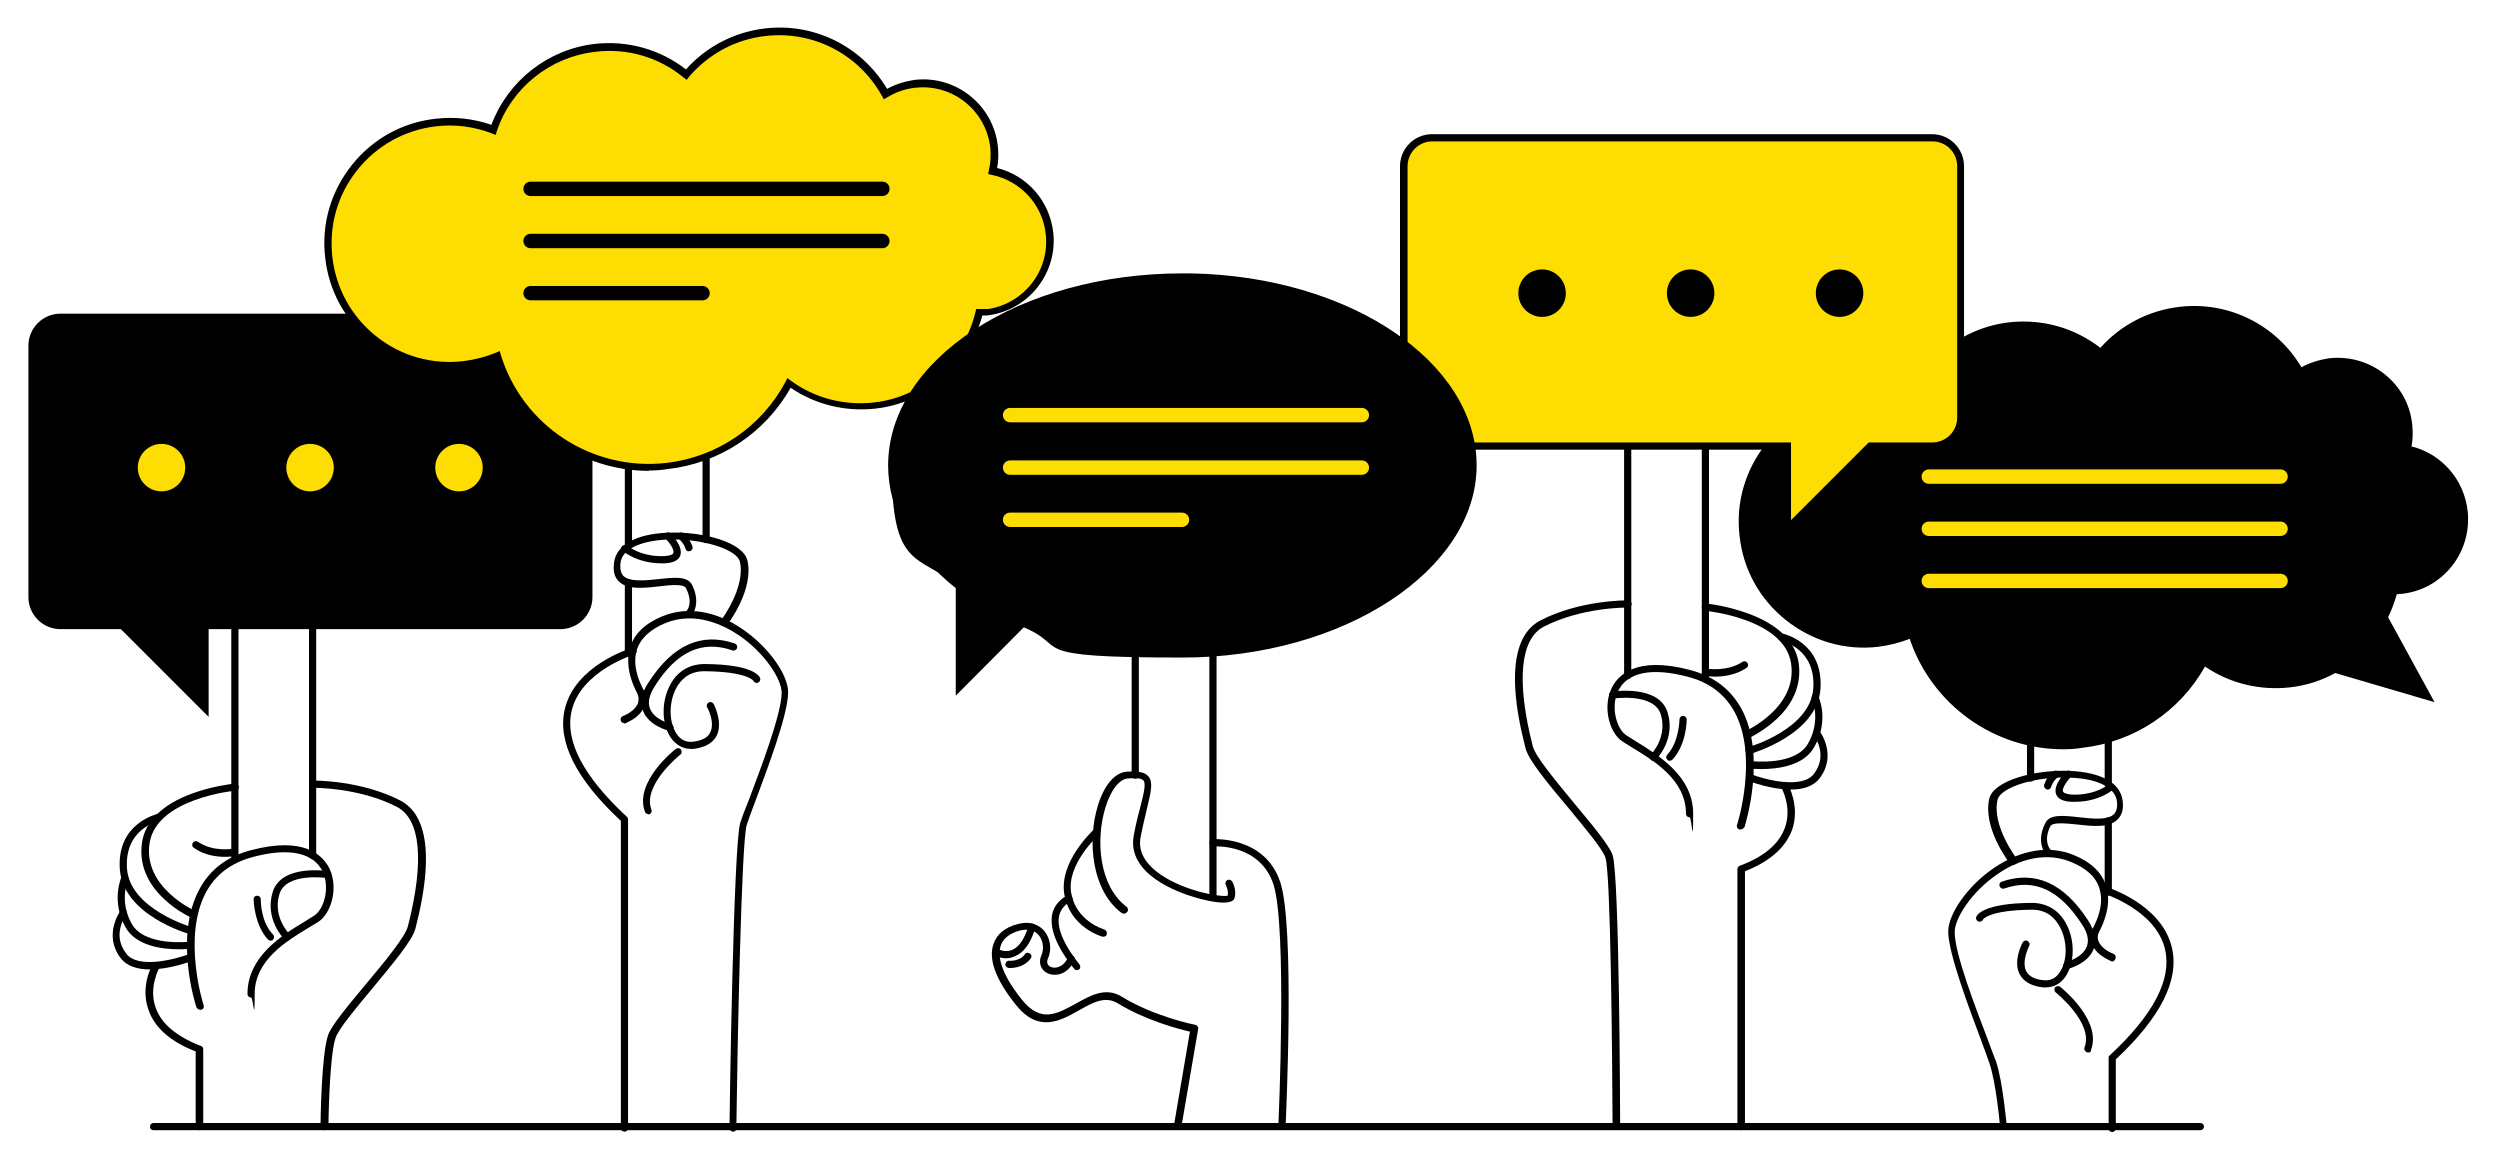
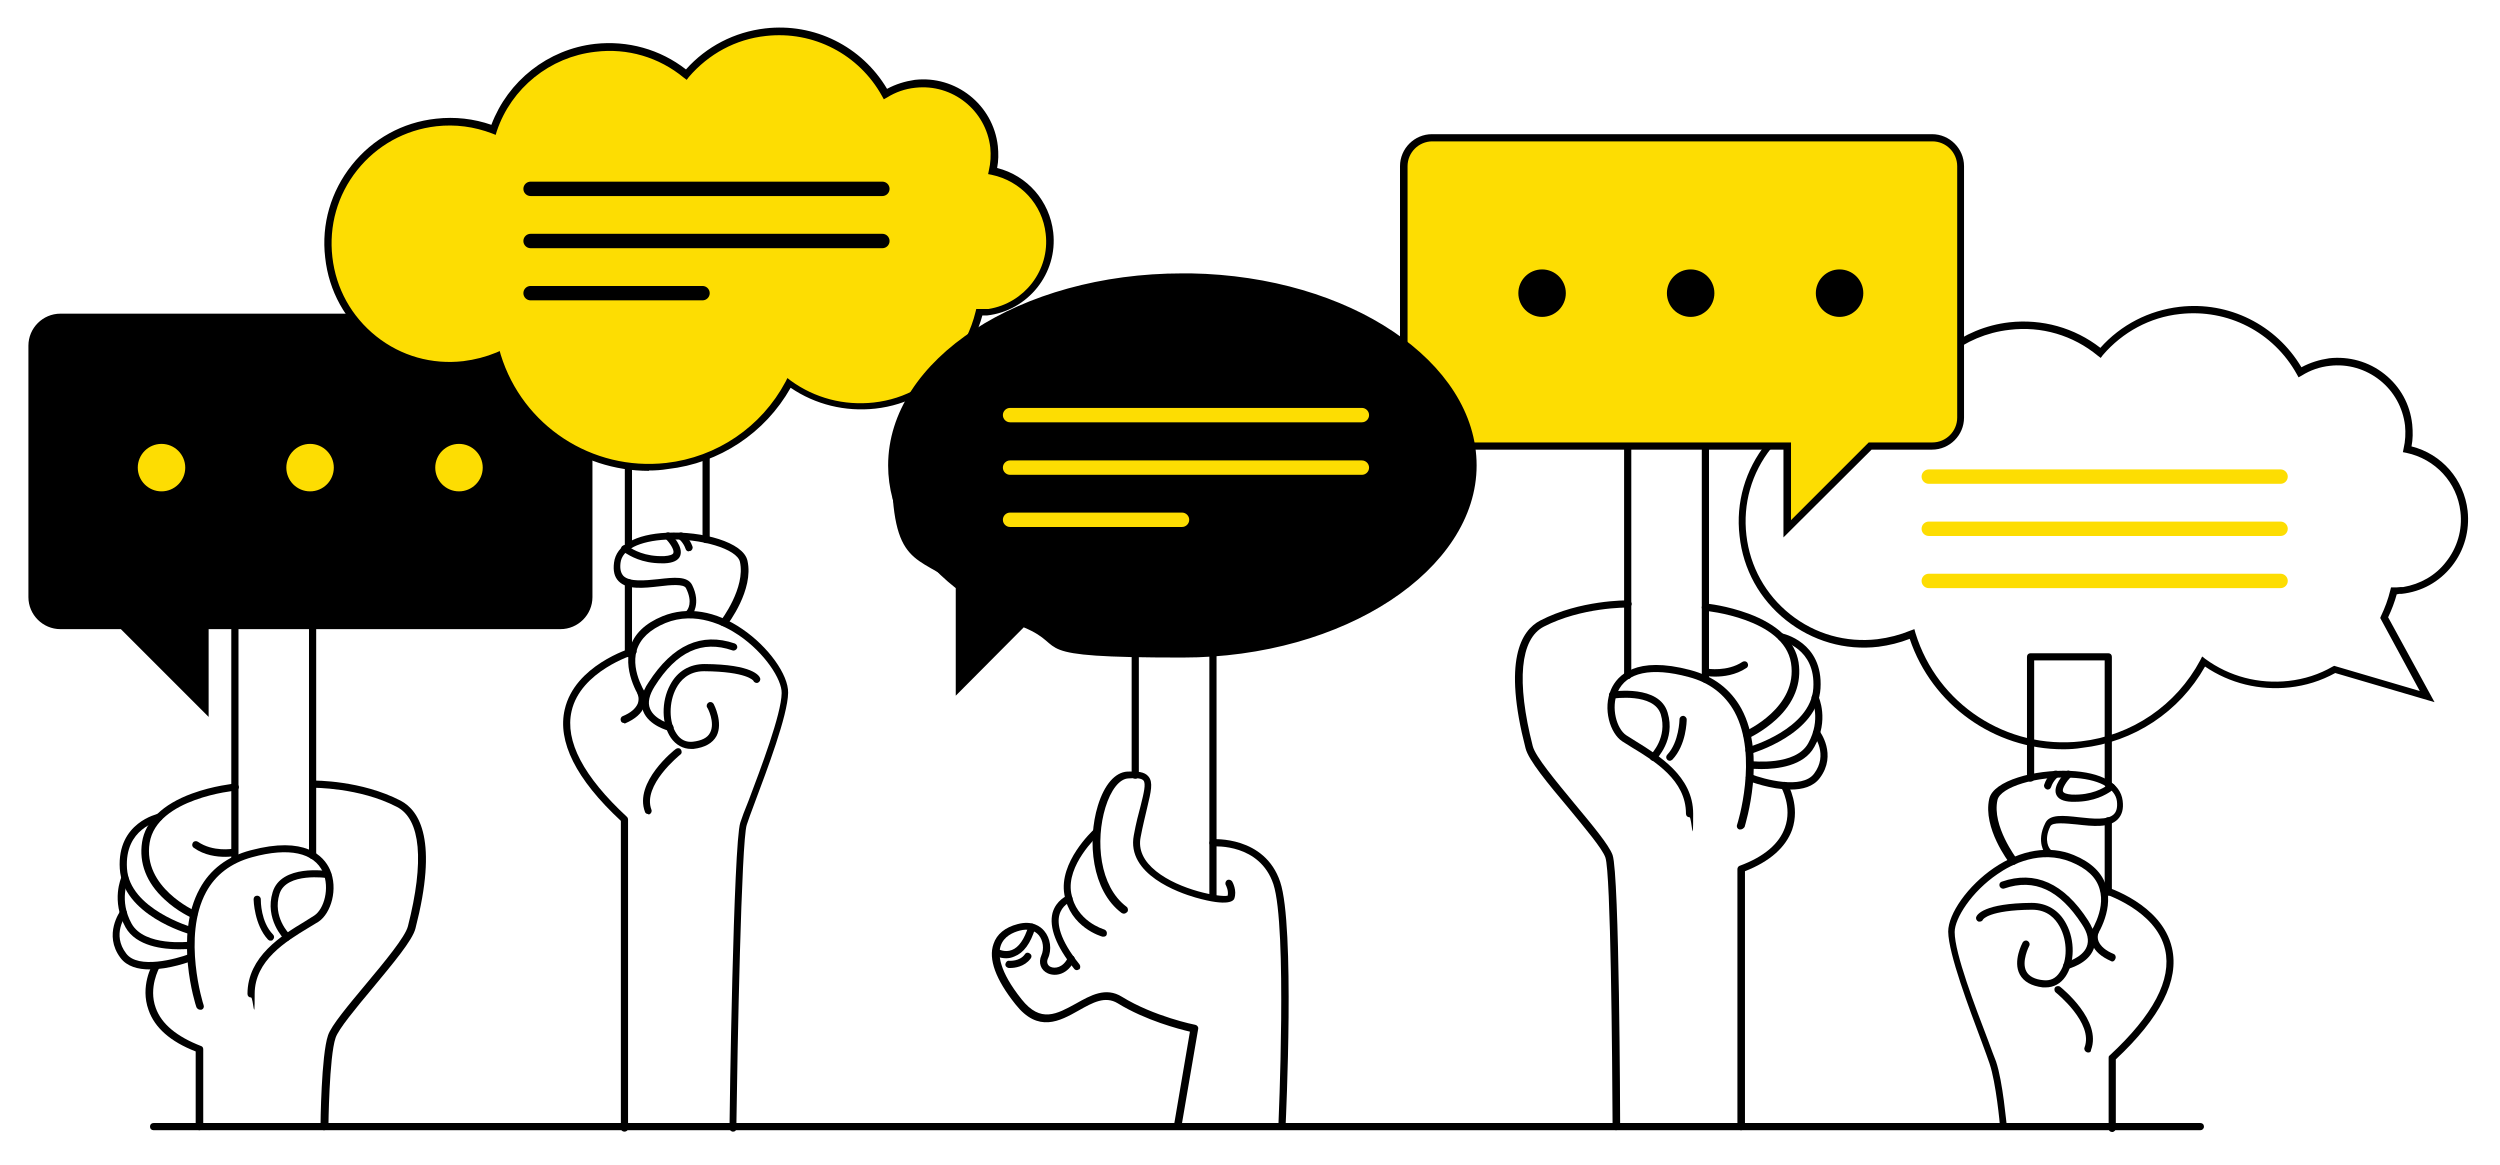
<svg xmlns="http://www.w3.org/2000/svg" id="Layer_2" version="1.1" viewBox="0 0 695 324">
  <defs>
    <style>
      .st0 {
        fill: #fddd02;
      }
    </style>
  </defs>
  <g>
    <path d="M568.7,274.5h-.8c-3.2-.4-5.3-1.6-6.4-3.6-2-3.7.7-8.7.8-8.9.3-.5.9-.7,1.4-.4.5.3.7.9.4,1.4,0,0-2.2,4.3-.8,7,.7,1.4,2.4,2.3,4.8,2.5,1.9.2,3.4-.5,4.5-2.2,2.2-3.2,2.2-8.7,0-12.7-1.2-2.2-3.4-4.7-7.7-4.7h0c-12,.1-13.6,2.7-13.6,2.7-.2.5-.7.7-1.3.6-.5-.2-.8-.8-.6-1.3.2-.6,2.1-3.8,15.4-3.9,4.2,0,7.6,2,9.6,5.8,2.5,4.6,2.4,10.9-.2,14.7-1.3,1.9-3.2,3-5.5,3Z" />
    <path d="M574.6,269.5c-.5,0-.9-.3-1-.8s.2-1.1.7-1.2c0,0,4.6-1.2,5.8-4.3.7-1.7.3-3.8-1.3-6.2-6.2-9.6-13.2-12.9-21.6-10-.5.2-1.1-.1-1.3-.6s0-1.1.6-1.3c9.2-3.2,17.3.4,24,10.8,1.9,3,2.4,5.7,1.5,8-1.6,4.1-7,5.4-7.2,5.5,0,.1,0,.1-.2.1Z" />
    <path d="M557,314.1c-.5,0-1-.4-1-.9s-1.1-12.2-2.9-17.5c-.4-1.2-1.2-3.4-2.2-6.1-3.4-9.1-9.2-24.3-9.3-30.6,0-5,5.5-12.8,12.7-17.7,7.5-5.1,15.4-6.4,22.2-3.6,4.9,2,8,5,9.1,8.9,2,7-3.1,14.2-3.3,14.6-.3.4-.9.6-1.4.2s-.6-.9-.2-1.4c0-.1,4.8-6.8,3-12.8-.9-3.3-3.6-5.8-8-7.6-8.4-3.4-16.4.6-20.4,3.4-7.2,4.9-11.9,12.3-11.9,16.1,0,6,5.8,21,9.2,29.9,1,2.7,1.8,4.9,2.3,6.1,1.9,5.6,2.9,17.5,3,18,.1.4-.3.9-.9,1h0Z" />
    <path d="M587.2,314.7c-.6,0-1-.4-1-1v-19.6c0-.3,0-.5.3-.7,12.1-11.2,17.3-21.1,15.4-29.4-2.5-11.1-17.2-15.6-17.3-15.7-.5-.2-.8-.7-.7-1.2.2-.5.7-.8,1.2-.7.6.2,15.9,4.9,18.7,17.1,2.1,9-3.2,19.4-15.6,31v19.2c0,.5-.5,1-1,1Z" />
    <path d="M587.3,267.3c0,0-.3,0-.4-.1-2.7-1.2-4.5-2.7-5.3-4.7-.8-2.2,0-4,0-4.1.2-.5.8-.7,1.3-.5s.7.8.5,1.3c0,.1-.5,1.2,0,2.5.6,1.4,2,2.6,4.2,3.5.5.2.7.8.5,1.3-.2.5-.5.8-.9.8Z" />
    <path d="M580.5,292.6c0,0-.2,0-.4-.1-.5-.2-.8-.8-.6-1.3,2.6-6.8-7.9-15.2-8-15.3-.4-.3-.5-1-.2-1.4s1-.5,1.4-.2c.5.4,11.7,9.4,8.6,17.6,0,.5-.3.7-.8.7Z" />
    <path d="M559.5,240.4c-.3,0-.6-.1-.8-.4-.3-.4-7.5-9.8-5.7-17.9,1.1-5.1,12.7-8.2,22.4-7.8,8.8.4,14.1,3.4,14.7,8.3.3,2.3-.2,4-1.4,5.2-2.4,2.4-6.9,1.9-11.3,1.4-3.2-.3-6.8-.7-7.4.5-2,4-.2,6.3,0,6.4.3.4.3,1.1,0,1.4-.4.4-1,.3-1.4-.1,0-.1-2.7-3.3,0-8.6,1.2-2.5,5-2.1,9.4-1.6,3.7.4,8,.9,9.7-.9.7-.7,1-1.9.8-3.6-.5-3.7-5.2-6.2-12.8-6.5-9.5-.5-19.6,2.6-20.4,6.2-1.6,7.2,5.3,16.2,5.3,16.3.3.4.3,1.1-.2,1.4-.1.2-.3.3-.6.3Z" />
    <path d="M576.9,222.9h-1c-2.4-.1-3.8-.8-4.3-2.1-.9-2.4,2.1-5.6,2.7-6.2s1-.4,1.4,0,.4,1,0,1.4c-1.1,1.1-2.5,3.2-2.2,4,.2.5,1.1.8,2.5.9,5.5.2,8.7-1.8,9.9-2.6.6-.3,1.2-.7,1.8-.2.4.4.5,1,0,1.4s-.4.3-.6.3-.2.1-.3.2c-1.2.8-4.5,2.9-10,2.9ZM586.4,219.6h0ZM586.4,219.6h0ZM586.4,219.6h0ZM586.4,219.6h0Z" />
    <path d="M569.2,219.5c0,0-.2,0-.3-.1-.5-.2-.8-.8-.6-1.3.8-2.4,2.5-3.7,2.6-3.7.4-.3,1.1-.2,1.4.2.3.4.2,1.1-.2,1.4h0s-1.3,1-1.9,2.8c-.2.5-.5.7-1,.7Z" />
    <path d="M586.1,249c-.6,0-1-.4-1-1v-19.8c0-.6.4-1,1-1s1,.4,1,1v19.8c0,.5-.5,1-1,1Z" />
    <path d="M586.1,219.1c-.6,0-1-.4-1-1v-34.5h-19.6v32.7c0,.6-.4,1-1,1s-1-.4-1-1v-33.7c0-.6.4-1,1-1h21.6c.6,0,1,.4,1,1v35.5c0,.5-.5,1-1,1Z" />
    <path d="M312.4,254c-.2,0-.4-.1-.6-.2-8.3-6.2-9.6-20-6.6-29.8,1.8-5.9,4.8-9.3,8.2-9.5,2.7-.1,4.8,0,5.9,1.4,1.3,1.6.7,4.1-.4,8.7-.5,2.2-1.2,4.9-1.8,8.1-.7,3.5.8,6.7,4.3,9.5,6.6,5.3,17.8,7.3,19.9,6.8.3-1.4-.5-2.9-.5-2.9-.3-.5-.1-1.1.3-1.4.5-.3,1.1-.1,1.4.3.1.1,1.5,2.6.6,4.9-.2.4-1.4,2.3-10.8-.4-4.5-1.3-19.2-6.4-17.1-17.3.6-3.3,1.3-6,1.9-8.2.9-3.6,1.5-6.1.8-7-.5-.6-1.8-.8-4.2-.6-2.5.1-4.9,3.2-6.4,8.1-2.8,9.2-1.7,21.9,5.9,27.6.4.3.5,1,.2,1.4-.4.4-.7.5-1,.5Z" />
    <path d="M306.8,260.4h-.3c-.4-.1-9-2.6-10.6-11.7-1.6-9,7.8-17.7,8.2-18.1.4-.4,1-.3,1.4.1.4.4.3,1-.1,1.4s-9,8.4-7.6,16.2c1.4,7.8,8.9,10,9.2,10.1.5.2.8.7.7,1.2,0,.5-.4.8-.9.8Z" />
    <path d="M299.4,269.7c-.3,0-.6-.1-.8-.4-5-6.2-7-11.5-6-15.5,1-3.6,4.1-4.8,4.2-4.9.5-.2,1.1.1,1.3.6.2.5-.1,1.1-.6,1.3-.1,0-2.3.9-3,3.6-.6,2.3-.1,6.6,5.6,13.7.3.4.3,1.1-.1,1.4-.2,0-.4.2-.6.2Z" />
    <path d="M327.4,313.8h-.2c-.5-.1-.9-.6-.8-1.2l4.4-25.8c-3-.7-12.3-3.1-20.1-7.9-3.5-2.1-6.9-.2-10.8,2-5.3,3-11.3,6.3-17.6-1.7-5.5-6.9-7.6-12.6-6.1-16.8.9-2.7,3.2-4.6,6.7-5.5,4.1-1.1,6.4.7,7.4,1.9,1.7,2,2.2,5.2,1,7.7-.5,1.2.1,2,.8,2.3,1.1.5,3.4.3,4.8-2.6.2-.5.8-.7,1.3-.5s.7.8.5,1.3c-1.8,3.8-5.1,4.6-7.4,3.6-2-.9-2.7-3-1.8-5,.8-1.8.5-4.1-.7-5.6-1.2-1.4-3-1.9-5.3-1.3-1.9.5-4.4,1.6-5.3,4.2-.8,2.4-.5,7,5.8,14.9,5.3,6.7,9.8,4.1,15.1,1.2,4.1-2.3,8.3-4.7,12.8-1.9,8.9,5.5,20.3,7.8,20.4,7.8.5.1.9.6.8,1.1l-4.6,26.8c-.2.6-.6,1-1.1,1Z" />
    <path d="M279.7,266.4c-1.9,0-3.3-.8-3.4-.9-.5-.3-.6-.9-.3-1.4.3-.5.9-.6,1.4-.3,0,0,1.9,1.1,3.9.3,1.9-.7,3.5-3,4.6-6.6.2-.5.7-.8,1.2-.7.5.2.8.7.7,1.2-1.3,4.3-3.2,6.9-5.8,7.9-.9.4-1.6.5-2.3.5Z" />
    <path d="M280.9,269.1h-.5c-.5-.1-1-.5-.9-1.1.1-.5.5-1,1.1-.9.1,0,2.9.2,4.3-1.8.3-.5.9-.6,1.4-.2.5.3.6.9.2,1.4-1.7,2.3-4.5,2.6-5.6,2.6Z" />
    <path d="M90.1,314.2h0c-.6,0-1-.5-1-1,0-.8.2-19.9,2.1-25.4.9-2.7,5.6-8.3,10.6-14.3,5.1-6.1,10.9-13.1,11.6-16,4.6-18,3.6-29.8-3.1-33.2-10.4-5.4-23.2-5.3-23.3-5.3-.6,0-1-.4-1-1s.4-1,1-1,13.4-.1,24.4,5.6c5.3,2.8,10.4,11.1,4.1,35.5-.8,3.3-6.3,9.8-12,16.7-4.6,5.5-9.4,11.3-10.2,13.7-1.8,5.2-2,24.6-2,24.8-.2.5-.6.9-1.2.9Z" />
    <path d="M55.6,280.7c-.4,0-.8-.3-1-.7-.3-.8-6.3-19.8.9-32.9,2.9-5.4,7.7-9,14.1-10.7,15.3-4.1,20.4,1.6,22.1,5.3,2.4,5.4.3,12.2-3.1,14.5-.8.5-1.8,1.1-2.8,1.7-6.3,3.8-15,9.1-15,18.4s-.4,1-1,1-1-.4-1-1c0-10.4,9.6-16.3,15.9-20.1,1-.6,1.9-1.2,2.7-1.7,2.7-1.8,4.3-7.6,2.4-12-2.5-5.5-9.5-7-19.7-4.2-5.9,1.6-10.2,4.9-12.8,9.7-6.7,12.4-.8,31.2-.7,31.4.2.5,0,1.1-.6,1.3h-.4Z" />
    <path d="M65.3,239.8c-.6,0-1-.4-1-1v-65.4c0-.6.4-1,1-1h21.6c.6,0,1,.4,1,1v64.4c0,.6-.4,1-1,1s-1-.4-1-1v-63.4h-19.6v64.4c0,.6-.4,1-1,1Z" />
    <path d="M337.2,250.1c-.6,0-1-.4-1-1v-73.7h-19.6v40.1c0,.6-.4,1-1,1s-1-.4-1-1v-41.1c0-.6.4-1,1-1h21.6c.6,0,1,.4,1,1v74.7c0,.5-.4,1-1,1Z" />
    <path d="M79.8,261.5c-.3,0-.5-.1-.7-.3-.2-.2-5.6-5.7-3.3-13.2,2.4-7.8,15-5.9,15.5-5.8.5.1.9.6.8,1.1s-.6.9-1.1.8c0,0-11.4-1.7-13.3,4.4-2,6.4,2.7,11.1,2.8,11.2.4.4.4,1,0,1.4-.2.4-.5.4-.7.4Z" />
    <path d="M75.2,261.5c-.3,0-.5-.1-.7-.3-3.8-4.1-4-10.9-4-11.2,0-.6.4-1,1-1h0c.5,0,1,.4,1,1s0,6.3,3.4,9.8c.4.4.4,1,0,1.4-.2.3-.4.3-.7.3Z" />
    <path d="M53.8,255.3c0,0-.3,0-.4-.1-.2-.1-4.1-1.8-7.7-5.2-5-4.6-7.1-10.1-6.2-15.9.9-5.8,5.7-10.5,13.9-13.5,6-2.2,11.6-2.7,11.9-2.8.5,0,1,.4,1.1.9s-.4,1-.9,1.1c-.2,0-21.9,2.1-23.9,14.5s12.6,18.9,12.7,19c.5.2.7.8.5,1.3-.3.5-.6.7-1,.7Z" />
    <path d="M53.1,259.7h-.3c-.8-.2-18.7-5.4-19.5-18.2-.8-12.9,10.6-15.2,10.7-15.3.5-.1,1.1.3,1.2.8,0,.5-.3,1.1-.8,1.2-.4.1-9.8,2.1-9.1,13.2.7,11.3,17.9,16.3,18.1,16.4.5.2.8.7.7,1.2-.2.4-.6.7-1,.7Z" />
    <path d="M62.6,238.2c-2.3,0-5.8-.4-8.7-2.5-.5-.3-.6-.9-.3-1.4s.9-.6,1.4-.3c4.2,2.9,9.7,2,9.8,1.9.5-.1,1.1.3,1.2.8s-.3,1.1-.8,1.2c0,.1-1.1.3-2.6.3Z" />
    <path d="M49.7,263.9c-4.3,0-11.8-.8-14.8-6.1-4.1-7.4-1.2-13.8-1.1-14.1.2-.5.8-.7,1.3-.5s.7.8.5,1.3h0c0,.2-2.6,5.8,1,12.3,3.6,6.4,15.9,5,16,5,.6-.1,1,.3,1.1.9,0,.5-.3,1-.9,1.1,0,0-1.3.1-3.1.1Z" />
    <path d="M41.6,269.5c-3.2,0-6.3-.8-8.1-3.2-4.9-6.5,0-13.1,0-13.1.3-.4,1-.5,1.4-.2s.5,1,.2,1.4c-.2.2-4.1,5.4,0,10.7,3.3,4.4,13.9,1.5,17.6.1.5-.2,1.1.1,1.3.6s0,1.1-.6,1.3c-.4.2-6.3,2.4-11.8,2.4Z" />
    <path d="M55.4,314.2c-.6,0-1-.4-1-1v-20.9c-7-2.7-11.4-6.6-13.1-11.5-2.4-6.6,1-12.6,1.2-12.8.3-.5.9-.6,1.4-.4.5.3.6.9.4,1.4,0,.1-3.1,5.5-1,11.2,1.6,4.5,5.9,8,12.6,10.6.4.1.6.5.6.9v21.6c-.1.5-.6.9-1.1.9Z" />
    <path d="M449.3,314.2c-.6,0-1-.4-1-1-.1-19.3-.5-70.5-2-74.8-.8-2.4-5.6-8.1-10.2-13.7-5.8-6.9-11.2-13.4-12-16.7-6.3-24.3-1.3-32.7,4.1-35.5,11-5.7,23.9-5.6,24.4-5.6s1,.5,1,1-.5,1-1,1-12.9-.1-23.4,5.3c-6.6,3.4-7.7,15.2-3.1,33.2.7,2.9,6.5,9.8,11.6,16,4.9,5.9,9.6,11.5,10.6,14.3,1.9,5.5,2.1,72.6,2.1,75.4-.1.6-.6,1-1.1,1.1h0Z" />
    <path d="M483.8,230.6h-.3c-.5-.2-.8-.7-.6-1.3.1-.2,6-19-.7-31.4-2.7-4.9-7-8.2-12.8-9.7-10.3-2.8-17.3-1.3-19.7,4.2-1.9,4.3-.3,10.2,2.4,12,.8.5,1.7,1.1,2.7,1.7,6.3,3.9,15.9,9.7,15.9,20.1s-.4,1-1,1-1-.4-1-1c0-9.3-8.7-14.6-15-18.4-1-.6-1.9-1.2-2.7-1.7-3.4-2.2-5.5-9.1-3.1-14.5,1.7-3.8,6.8-9.4,22.1-5.3,6.4,1.7,11.1,5.3,14.1,10.7,7.1,13.1,1.1,32.1.9,32.9-.3.4-.7.7-1.2.7Z" />
    <path d="M474.1,189.8c-.6,0-1-.4-1-1v-64.4h-19.6v63.4c0,.6-.4,1-1,1s-1-.4-1-1v-64.4c0-.6.4-1,1-1h21.6c.6,0,1,.4,1,1v65.4c0,.5-.5,1-1,1Z" />
    <path d="M459.6,211.5c-.3,0-.5-.1-.7-.3-.4-.4-.4-1,0-1.4.2-.2,4.7-4.8,2.8-11.2-1.9-6.1-13.2-4.4-13.3-4.4-.6.1-1.1-.3-1.1-.8-.1-.5.3-1.1.8-1.1.5-.1,13.2-2,15.5,5.8,2.3,7.5-3.1,12.9-3.3,13.2-.2,0-.4.2-.7.2Z" />
    <path d="M464.2,211.5c-.2,0-.5-.1-.7-.3-.4-.4-.4-1,0-1.4,3.3-3.5,3.4-9.8,3.4-9.8,0-.6.5-1,1-1s1,.5,1,1-.1,7.1-4,11.2c-.2.1-.4.3-.7.3Z" />
    <path d="M485.6,205.2c-.4,0-.8-.2-.9-.6-.2-.5,0-1.1.5-1.3.1-.1,14.7-6.6,12.7-19s-23.7-14.5-23.9-14.5c-.5,0-1-.5-.9-1.1.1-.5.5-.9,1.1-.9s5.9.6,11.9,2.8c8.1,3,12.9,7.6,13.9,13.5.9,5.8-1.2,11.3-6.2,15.9-3.7,3.4-7.6,5.2-7.7,5.2-.2,0-.3,0-.5,0Z" />
    <path d="M486.3,209.6c-.4,0-.8-.3-1-.7-.2-.5.2-1.1.7-1.2.2,0,17.4-5,18.1-16.4.7-11.1-8.7-13.1-9.1-13.2-.5-.1-.9-.6-.8-1.2.1-.5.6-.9,1.2-.8.1,0,11.5,2.3,10.7,15.3-.8,12.7-18.7,17.9-19.5,18.2-.1,0-.2,0-.3,0Z" />
    <path d="M476.8,188.1c-1.5,0-2.5-.2-2.6-.2-.5-.1-.9-.6-.8-1.2.1-.5.6-.9,1.2-.8.1,0,5.6.9,9.8-1.9.5-.3,1.1-.2,1.4.3s.2,1.1-.3,1.4c-3,2-6.4,2.4-8.7,2.4Z" />
    <path d="M489.7,213.8c-1.8,0-3-.1-3.2-.2-.5-.1-.9-.6-.9-1.1.1-.5.6-.9,1.1-.9s12.5,1.4,16-5c3.6-6.5,1.1-12,1-12.3-.2-.5,0-1.1.5-1.3s1.1,0,1.3.5c.1.3,3.1,6.7-1.1,14.1-2.9,5.4-10.4,6.2-14.7,6.2Z" />
    <path d="M497.8,219.5c-5.5,0-11.4-2.3-11.8-2.4-.5-.2-.8-.8-.6-1.3.2-.5.8-.8,1.3-.6,3.8,1.5,14.3,4.3,17.6-.1,4-5.3.1-10.5-.1-10.7-.3-.4-.3-1.1.2-1.4.4-.3,1.1-.3,1.4.2.1.1,5,6.6.1,13.1-1.8,2.4-4.8,3.2-8.1,3.2Z" />
    <path d="M484,314.2c-.6,0-1-.4-1-1v-71.6c0-.4.3-.8.6-.9,6.8-2.5,11-6.1,12.6-10.6,2.1-5.8-1-11.1-1-11.2-.3-.5-.1-1.1.4-1.4.5-.3,1.1-.1,1.4.4.1.3,3.5,6.2,1.2,12.8-1.8,4.9-6.2,8.8-13.1,11.5v70.9c-.1.6-.5,1.1-1.1,1.1Z" />
    <path d="M192.1,208.2c-2.2,0-4.2-1.1-5.6-3.1-2.6-3.8-2.7-10.1-.2-14.7,2-3.8,5.4-5.8,9.6-5.8,13.4.1,15.2,3.3,15.4,3.9.2.5-.1,1.1-.6,1.3s-1.1-.1-1.3-.6h0s-1.8-2.5-13.6-2.6h-.1c-4.3,0-6.6,2.6-7.7,4.7-2.1,3.9-2.1,9.5.1,12.7,1.1,1.7,2.7,2.4,4.5,2.2,2.5-.3,4.1-1.1,4.8-2.5,1.5-2.8-.7-7-.8-7-.3-.5-.1-1.1.4-1.4.5-.3,1.1-.1,1.4.4.1.2,2.7,5.2.8,8.9-1.1,2-3.2,3.2-6.4,3.6-.2,0-.4,0-.7,0Z" />
    <path d="M186.2,203.2h-.2c-.2-.1-5.6-1.4-7.2-5.5-.9-2.4-.5-5.1,1.5-8,6.7-10.4,14.7-14,24-10.8.5.2.8.8.6,1.3s-.8.8-1.3.6c-8.4-2.9-15.5.3-21.6,10-1.5,2.4-2,4.5-1.3,6.2,1.2,3.1,5.8,4.3,5.8,4.3.5.1.9.7.7,1.2-.2.4-.6.7-1,.7Z" />
    <path d="M203.8,314.6h0c-.6,0-1-.5-1-1,0-3.2,1.1-79.2,3-84.9.4-1.3,1.2-3.4,2.3-6.1,3.4-9,9.1-24,9.2-29.9.1-3.8-4.7-11.2-11.9-16.1-4-2.7-12-6.8-20.4-3.4-4.3,1.8-7,4.3-8,7.6-1.8,6.1,3,12.8,3,12.8.3.4.2,1.1-.2,1.4-.4.3-1.1.2-1.4-.2-.2-.3-5.3-7.5-3.3-14.6,1.1-3.9,4.2-6.9,9.1-8.9,6.9-2.8,14.8-1.5,22.2,3.6,7.2,4.9,12.8,12.7,12.7,17.7-.1,6.3-5.9,21.5-9.3,30.6-1,2.7-1.8,4.8-2.2,6.1-1.5,4.4-2.6,62.3-2.9,84.3,0,.6-.3,1-.9,1Z" />
    <path d="M173.6,314.6c-.6,0-1-.4-1-1v-85.4c-12.5-11.6-17.7-22.1-15.6-31,2.8-12.2,18.1-16.9,18.7-17.1.5-.2,1.1.1,1.2.7.2.5-.1,1.1-.7,1.2-.1,0-14.8,4.6-17.3,15.7-1.9,8.3,3.3,18.2,15.4,29.4.2.2.3.5.3.7v85.8c0,.6-.4,1-1,1Z" />
    <path d="M173.5,201c-.4,0-.8-.2-.9-.6-.2-.5,0-1.1.5-1.3,2.2-.9,3.6-2.1,4.2-3.5.5-1.4,0-2.5,0-2.5-.2-.5,0-1.1.5-1.3s1.1,0,1.3.5c0,.1.9,1.9,0,4.1-.7,1.9-2.5,3.5-5.3,4.7,0,0-.2,0-.3,0Z" />
    <path d="M180.2,226.3c-.4,0-.8-.2-.9-.6-3.1-8.2,8.1-17.2,8.6-17.5.4-.3,1.1-.3,1.4.2.3.4.3,1.1-.2,1.4-.1.1-10.6,8.5-8,15.3.2.5-.1,1.1-.6,1.3,0,0-.1,0-.3,0Z" />
    <path d="M201.2,174.1c-.2,0-.4-.1-.6-.2-.4-.3-.5-1-.2-1.4.1-.1,6.9-9.1,5.3-16.3-.8-3.6-10.9-6.6-20.4-6.2-7.6.4-12.4,2.8-12.8,6.5-.2,1.7.1,2.8.8,3.6,1.7,1.7,5.9,1.3,9.7.9,4.4-.5,8.1-.9,9.4,1.6,2.6,5.2,0,8.4-.1,8.6-.4.4-1,.5-1.4.1s-.5-1-.1-1.4,1.9-2.4-.1-6.4c-.6-1.2-4.2-.9-7.4-.5-4.4.5-8.9,1-11.3-1.4-1.2-1.2-1.6-2.9-1.3-5.2.6-4.8,5.9-7.9,14.7-8.3,9.7-.5,21.3,2.6,22.4,7.8,1.8,8.1-5.4,17.5-5.7,17.9-.3.2-.6.3-.9.3Z" />
    <path d="M183.9,156.6c-5.5,0-8.8-2.1-10.1-2.9-.1-.1-.2-.1-.3-.2-.2,0-.4-.2-.6-.3-.4-.4-.3-1.1.1-1.4.6-.5,1.2-.1,1.8.2,1.2.8,4.4,2.8,9.9,2.6,1.4-.1,2.4-.4,2.5-.9.3-.9-1.1-2.9-2.2-4-.4-.4-.4-1,0-1.4s1-.4,1.4,0c.6.6,3.6,3.7,2.7,6.2-.5,1.3-2,2-4.3,2.1-.3,0-.6,0-.9,0ZM174.4,153.3h0ZM174.4,153.3h0ZM174.4,153.3h0ZM174.4,153.3h0Z" />
    <path d="M191.5,153.3c-.4,0-.8-.3-.9-.7-.6-1.8-1.9-2.8-1.9-2.8-.4-.3-.5-1-.2-1.4s1-.5,1.4-.2c.1.1,1.8,1.4,2.6,3.7.2.5-.1,1.1-.6,1.3-.1,0-.3,0-.4,0Z" />
    <path d="M174.7,182.7c-.6,0-1-.4-1-1v-19.7c0-.6.4-1,1-1s1,.4,1,1v19.7c0,.5-.4,1-1,1Z" />
    <path d="M174.7,152.8c-.6,0-1-.4-1-1v-35.5c0-.6.4-1,1-1h21.6c.6,0,1,.4,1,1v33.7c0,.6-.4,1-1,1s-1-.4-1-1v-32.7h-19.6v34.5c0,.5-.4,1-1,1Z" />
    <path d="M356.4,313.8h0c-.6,0-1-.5-1-1s2.5-55.1-1.4-67c-3.8-11.3-16.2-10.5-16.7-10.5s-1-.4-1.1-.9c0-.5.4-1,.9-1.1.1,0,14.5-1,18.8,11.9,4.1,12.2,1.6,65.5,1.5,67.7,0,.5-.4.9-1,.9Z" />
    <path d="M611.7,314.2H42.7c-.6,0-1-.4-1-1s.4-1,1-1h569c.6,0,1,.4,1,1s-.5,1-1,1Z" />
  </g>
  <g>
-     <path d="M667.5,164.2c10.9-1.2,18.8-11.1,17.5-22-1-8.8-7.6-15.6-15.8-17.2.5-2.2.7-4.4.4-6.8-1.2-10.9-11.1-18.8-22-17.5-3,.3-5.8,1.3-8.2,2.8-6.4-11.6-19.4-18.8-33.4-17.2-8.9,1-16.7,5.4-22,11.8-6.8-5.6-15.8-8.6-25.3-7.5-13.5,1.5-24.2,10.8-28.3,22.8-4.9-1.9-10.3-2.6-15.9-2-18.6,2.1-32,18.9-29.8,37.5,2.1,18.6,18.9,32,37.5,29.8,3.3-.4,6.5-1.2,9.5-2.5,6.1,19.9,25.7,33.2,47.1,30.8,15-1.7,27.3-10.7,33.9-23.1,6.6,4.8,15,7.3,23.8,6.3,4.6-.5,8.9-2,12.7-4.1l25.7,7.6-12-21.9c1.2-2.3,2.1-4.8,2.7-7.4.5,0,1.2-.1,1.9-.2h0Z" />
    <path d="M573.6,208.3c-19.2,0-36.5-12.3-42.7-30.7-2.8,1.1-5.7,1.8-8.7,2.2-9.3,1.1-18.4-1.6-25.7-7.4-7.3-5.8-11.9-14.1-12.9-23.4-1.1-9.3,1.6-18.4,7.4-25.7s14.1-11.9,23.4-12.9c5.3-.6,10.5,0,15.4,1.7,4.6-12.2,15.7-21,28.8-22.5,9.1-1,18.1,1.5,25.3,7.1,5.7-6.4,13.5-10.4,22-11.4,13.7-1.6,26.9,5,33.9,16.8,2.4-1.3,5-2.1,7.7-2.5,5.5-.6,11,.9,15.4,4.4s7.1,8.4,7.7,14c.2,2.1.2,4.1-.2,6.1,8.4,2.1,14.6,9.2,15.6,17.9.6,5.5-.9,11-4.4,15.4s-8.4,7.1-14,7.7h-.7c-.2.1-.4.1-.6.1-.6,2.2-1.4,4.3-2.4,6.4l12.9,23.6-27.6-8.1c-4,2.2-8.2,3.5-12.7,4-8.3.9-16.6-1.1-23.5-5.8-7.1,12.6-19.8,21-34.2,22.6-1.8.3-3.5.4-5.2.4ZM532.2,174.9l.3,1.1c6.1,19.8,25.4,32.4,46,30.1,14.1-1.6,26.5-10,33.2-22.6l.5-1,.9.7c6.7,4.9,14.9,7,23.1,6.1,4.4-.5,8.5-1.8,12.3-4l.4-.2,23.8,7-11-20.3.2-.5c1.1-2.3,2-4.7,2.6-7.2l.2-.8h.8c.6,0,1.2,0,1.9-.1h.7c4.7-.8,9-3.2,11.9-7,3.1-3.9,4.6-8.9,4-13.9-.9-8.2-7-14.7-15-16.4l-1-.2.2-1c.5-2.1.6-4.3.4-6.4-.6-5-3.1-9.5-7-12.6s-8.9-4.6-13.9-4c-2.8.3-5.4,1.2-7.8,2.7l-.9.5-.5-.9c-6.5-11.7-19.2-18.2-32.5-16.7-8.3.9-15.9,5-21.4,11.4l-.6.8-.8-.6c-6.9-5.7-15.7-8.3-24.6-7.2-12.6,1.4-23.4,10.1-27.4,22.1l-.3,1-1-.4c-5-1.9-10.2-2.6-15.5-2-8.7,1-16.5,5.3-22,12.2s-7.9,15.5-6.9,24.2,5.3,16.5,12.2,22c6.9,5.5,15.5,7.9,24.2,6.9,3.2-.4,6.3-1.2,9.2-2.4l1.1-.4Z" />
  </g>
  <g>
    <path class="st0" d="M537.1,38.3h-139c-4.4,0-7.9,3.5-7.9,7.9v69.9c0,4.4,3.5,7.9,7.9,7.9h98.7v23l23-23h17.3c4.3,0,7.9-3.5,7.9-7.9V46.2c0-4.3-3.5-7.9-7.9-7.9Z" />
    <path d="M495.8,149.4v-24.4h-97.7c-4.9,0-8.9-4-8.9-8.9V46.2c0-4.9,4-8.9,8.9-8.9h139c4.9,0,8.9,4,8.9,8.9v69.9c0,4.9-4,8.9-8.9,8.9h-16.8l-24.5,24.4ZM398.2,39.3c-3.8,0-6.9,3.1-6.9,6.9v69.9c0,3.8,3.1,6.9,6.9,6.9h99.7v21.6l21.6-21.6h17.7c3.8,0,6.9-3.1,6.9-6.9V46.2c0-3.8-3.1-6.9-6.9-6.9h-139Z" />
  </g>
  <g>
    <path d="M16.8,88.2h138.9c4.4,0,7.9,3.5,7.9,7.9v69.9c0,4.4-3.5,7.9-7.9,7.9H57v23l-23-23h-17.2c-4.3,0-7.9-3.5-7.9-7.9v-69.9c0-4.3,3.5-7.9,7.9-7.9Z" />
    <path d="M58,199.3l-24.4-24.4h-16.8c-4.9,0-8.9-4-8.9-8.9v-69.9c0-4.9,4-8.9,8.9-8.9h139c4.9,0,8.9,4,8.9,8.9v69.9c0,4.9-4,8.9-8.9,8.9H58v24.4ZM16.8,89.2c-3.8,0-6.9,3.1-6.9,6.9v69.9c0,3.8,3.1,6.9,6.9,6.9h17.7l21.5,21.6v-21.6h99.7c3.8,0,6.9-3.1,6.9-6.9v-69.9c0-3.8-3.1-6.9-6.9-6.9H16.8Z" />
  </g>
  <g>
    <path class="st0" d="M274.3,86.9c10.9-1.2,18.8-11.1,17.5-22-1-8.8-7.6-15.6-15.8-17.2.5-2.2.7-4.4.4-6.8-1.2-10.9-11.1-18.8-22-17.5-3,.3-5.8,1.3-8.2,2.8-6.4-11.6-19.4-18.8-33.5-17.2-8.9,1-16.6,5.4-22,11.8-6.8-5.6-15.8-8.5-25.3-7.5-13.5,1.5-24.2,10.8-28.3,22.8-4.9-1.9-10.3-2.7-15.9-2-18.6,2.1-32,18.9-29.8,37.5,2.1,18.6,18.9,32,37.5,29.8,3.3-.4,6.5-1.2,9.5-2.5,6.1,19.9,25.7,33.2,47.1,30.8,15-1.7,27.3-10.7,33.9-23.1,6.6,4.8,15,7.3,23.8,6.3,4.6-.5,8.9-2,12.7-4.1l25.7,7.6-12-21.9c1.2-2.3,2.1-4.8,2.7-7.4.6,0,1.3-.2,2-.2h0Z" />
    <path d="M180.4,130.9c-19.2,0-36.5-12.3-42.7-30.7-2.8,1.1-5.7,1.8-8.7,2.2-9.3,1.1-18.4-1.6-25.7-7.4-7.3-5.8-11.9-14.1-12.9-23.4-1.1-9.3,1.6-18.4,7.4-25.7s14.1-11.9,23.4-12.9c5.3-.6,10.5,0,15.4,1.7,4.6-12.2,15.7-21,28.8-22.5,9.1-1,18.1,1.5,25.3,7.1,5.7-6.4,13.5-10.4,22-11.4,13.7-1.6,26.9,5,33.9,16.8,2.4-1.3,5-2.1,7.7-2.5,11.4-1.3,21.8,6.9,23.1,18.4.2,2.1.2,4.1-.2,6.1,8.4,2.1,14.6,9.2,15.6,17.9,1.3,11.4-7,21.8-18.4,23.1h-.7c-.2,0-.4,0-.6,0-.6,2.2-1.4,4.3-2.4,6.4l12.9,23.6-27.6-8.1c-4,2.2-8.2,3.5-12.7,4-8.3.9-16.6-1.1-23.5-5.8-7.1,12.6-19.8,21-34.2,22.6-1.8.3-3.5.4-5.2.4ZM138.9,97.5l.3,1.1c6.1,19.8,25.4,32.4,46,30.1,14.1-1.6,26.5-10,33.2-22.6l.5-1,.9.7c6.7,4.9,14.9,7,23.1,6.1,4.4-.5,8.5-1.8,12.3-4l.4-.2,23.8,7-11-20.3.2-.5c1.1-2.3,2-4.7,2.6-7.2l.2-.8h.8c.6,0,1.2,0,1.9,0h.7c10-1.6,17.1-10.8,15.9-20.9-.9-8.2-7-14.7-15-16.4l-1-.2.2-1c.5-2.1.6-4.3.4-6.4-1.2-10.3-10.5-17.8-20.9-16.6-2.8.3-5.4,1.2-7.8,2.7l-.9.5-.5-.9c-6.4-11.6-19.1-18.2-32.3-16.7-8.4.9-15.9,5-21.4,11.4l-.6.8-.8-.6c-6.9-5.7-15.7-8.3-24.6-7.2-12.6,1.4-23.4,10.1-27.4,22.1l-.3,1-1-.4c-5-1.9-10.2-2.6-15.5-2-8.7,1-16.5,5.3-22,12.2s-7.9,15.5-6.9,24.2,5.3,16.5,12.2,22c6.9,5.5,15.5,7.9,24.2,6.9,3.2-.4,6.3-1.2,9.2-2.4l.9-.4Z" />
  </g>
  <g>
    <path d="M328.7,77c-44.6,0-80.8,23.5-80.8,52.4s7,24.5,18.8,33.6v28l17.7-17.7c12.7,5.4,28,8.6,44.3,8.6,44.6,0,80.8-23.5,80.8-52.4s-36.2-52.4-80.8-52.5h0Z" />
    <path d="M265.7,193.4v-29.9c-12.1-9.6-18.8-21.6-18.8-34.1,0-29.5,36.7-53.4,81.8-53.4h2.4c44,.8,79.4,24.5,79.4,53.4s-36.7,53.4-81.8,53.4-30.9-2.9-44.1-8.4l-18.9,19ZM327.1,78c-43.3.5-78.2,23.4-78.2,51.4s6.5,23.6,18.4,32.8l.4.3v26l16.5-16.5.6.3c13.1,5.6,28.2,8.5,43.9,8.5,44,0,79.8-23.1,79.8-51.4s-35.8-51.4-79.8-51.4h-1.6Z" />
  </g>
  <g>
    <circle class="st0" cx="44.9" cy="130" r="6.6" />
    <circle class="st0" cx="86.2" cy="130" r="6.6" />
    <circle class="st0" cx="127.6" cy="130" r="6.6" />
  </g>
  <g>
    <circle cx="428.7" cy="81.5" r="6.6" />
    <circle cx="470" cy="81.5" r="6.6" />
    <circle cx="511.4" cy="81.5" r="6.6" />
  </g>
  <g>
    <path d="M245.3,54.5h-97.8c-1.1,0-2-.9-2-2s.9-2,2-2h97.8c1.1,0,2,.9,2,2s-.9,2-2,2Z" />
    <path d="M245.3,69h-97.8c-1.1,0-2-.9-2-2s.9-2,2-2h97.8c1.1,0,2,.9,2,2s-.9,2-2,2Z" />
    <path d="M195.3,83.5h-47.8c-1.1,0-2-.9-2-2s.9-2,2-2h47.8c1.1,0,2,.9,2,2s-.9,2-2,2Z" />
  </g>
  <g>
    <path class="st0" d="M378.6,117.4h-97.8c-1.1,0-2-.9-2-2s.9-2,2-2h97.8c1.1,0,2,.9,2,2s-.9,2-2,2Z" />
    <path class="st0" d="M378.6,132h-97.8c-1.1,0-2-.9-2-2s.9-2,2-2h97.8c1.1,0,2,.9,2,2s-.9,2-2,2Z" />
    <path class="st0" d="M328.6,146.5h-47.8c-1.1,0-2-.9-2-2s.9-2,2-2h47.8c1.1,0,2,.9,2,2s-.9,2-2,2Z" />
  </g>
  <g>
    <path class="st0" d="M634,134.5h-97.8c-1.1,0-2-.9-2-2s.9-2,2-2h97.8c1.1,0,2,.9,2,2s-.9,2-2,2Z" />
    <path class="st0" d="M634,149h-97.8c-1.1,0-2-.9-2-2s.9-2,2-2h97.8c1.1,0,2,.9,2,2s-.9,2-2,2Z" />
    <path class="st0" d="M634,163.5h-97.8c-1.1,0-2-.9-2-2s.9-2,2-2h97.8c1.1,0,2,.9,2,2s-.9,2-2,2Z" />
  </g>
</svg>